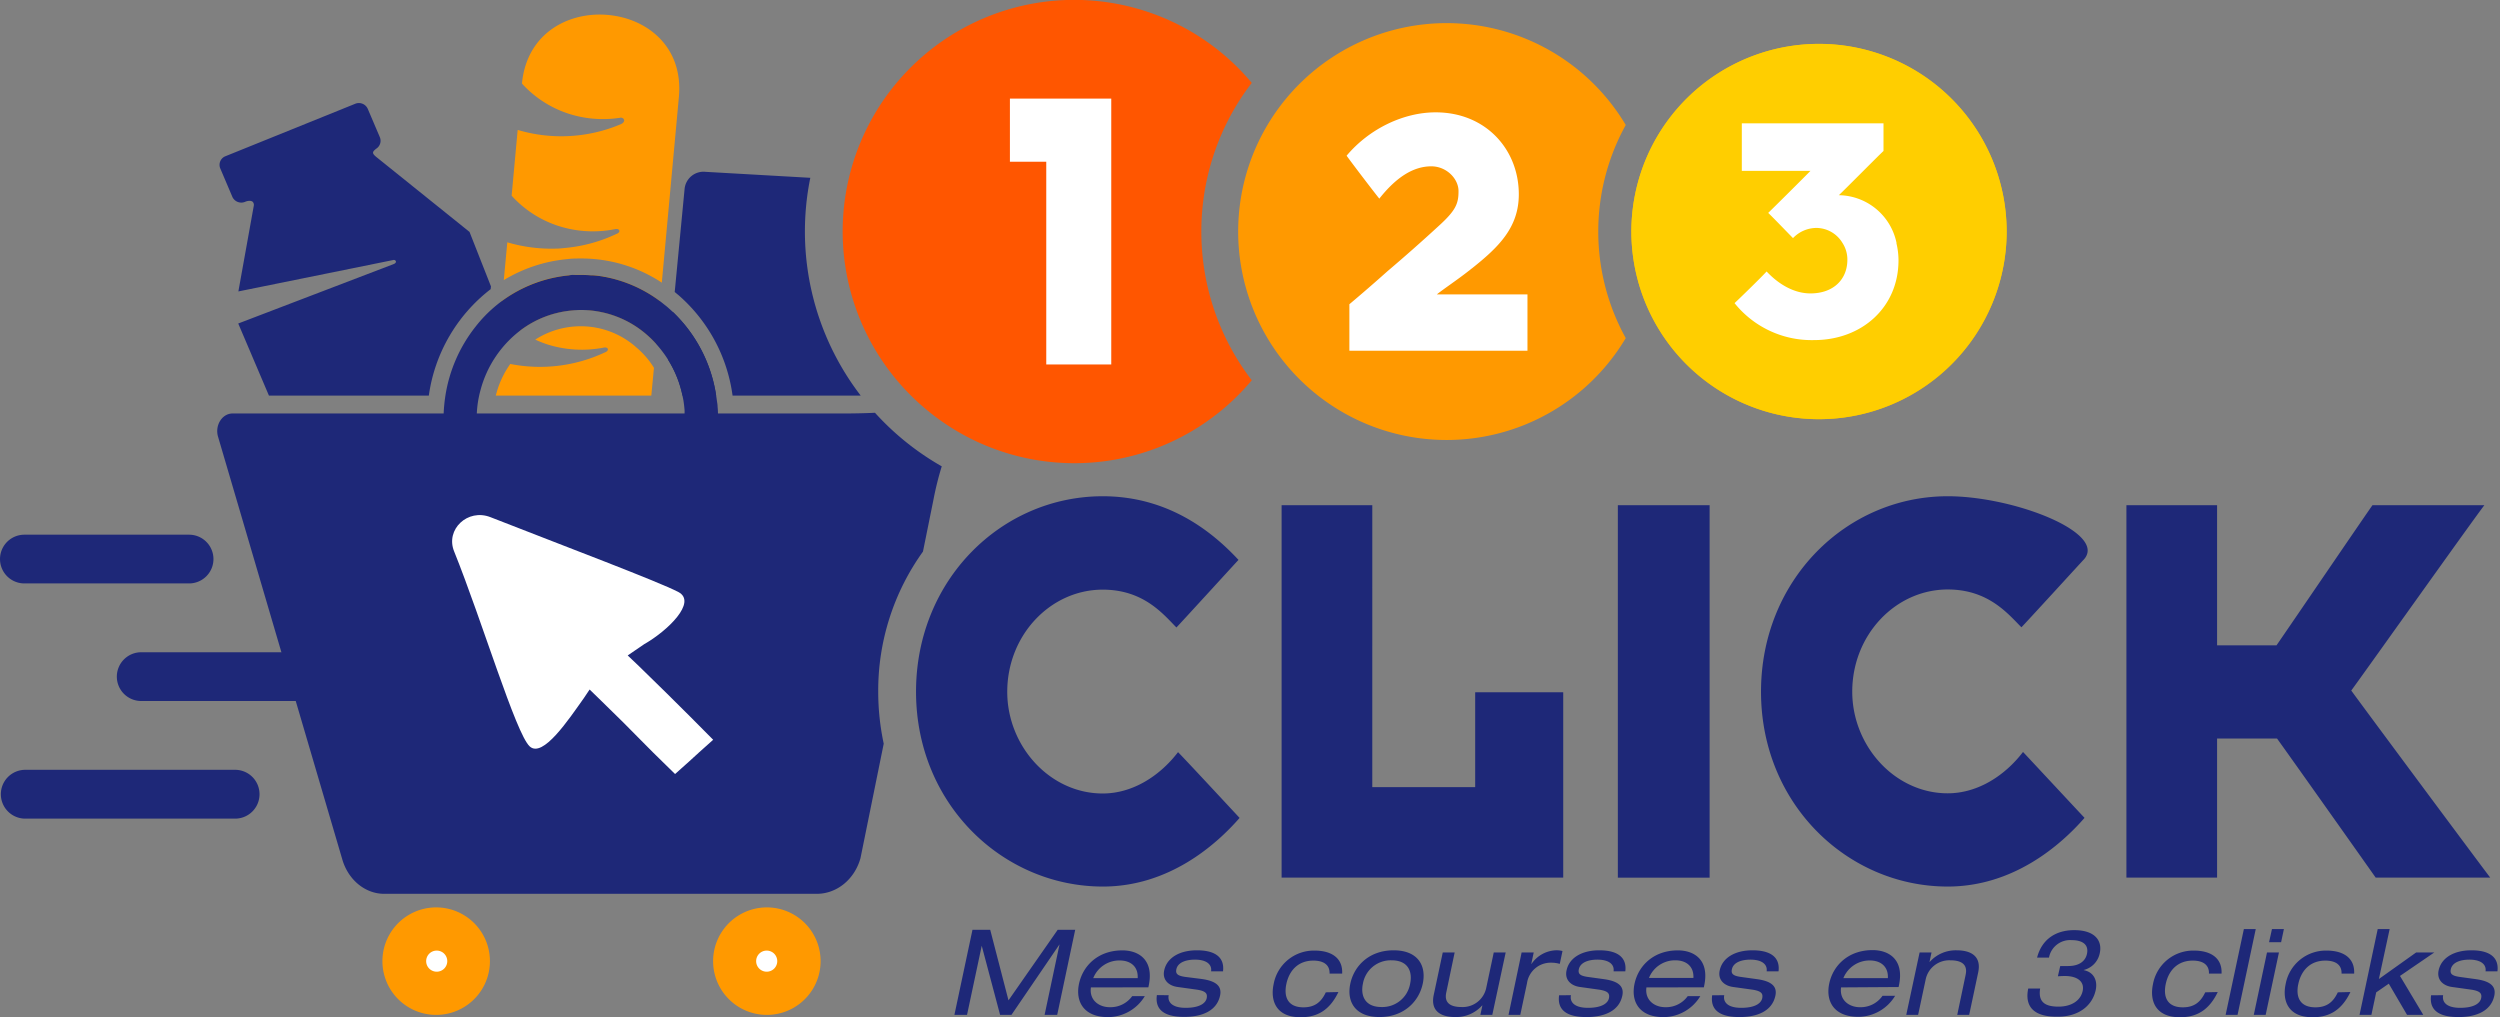
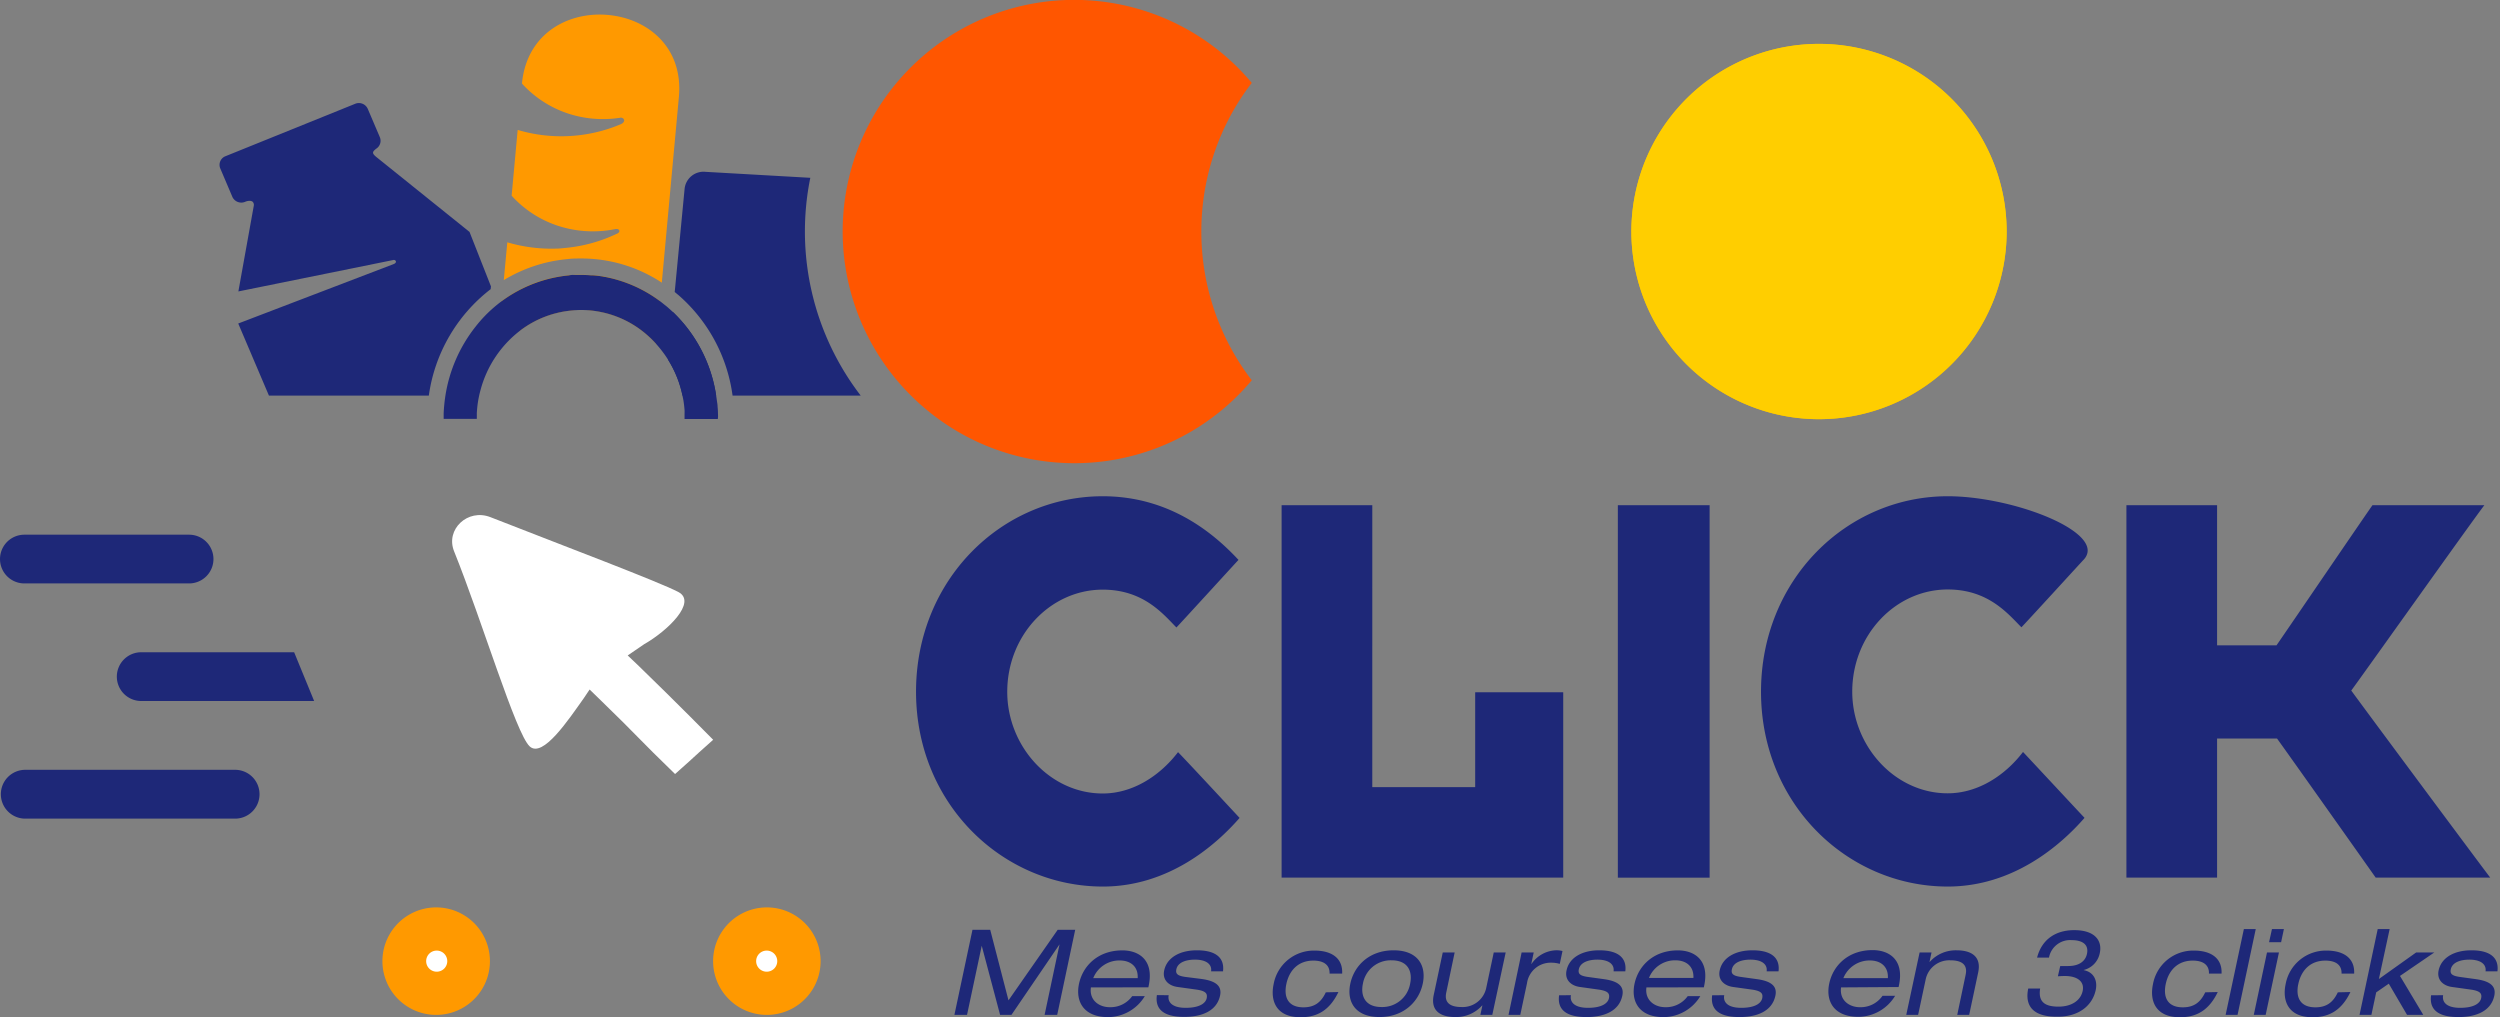
<svg xmlns="http://www.w3.org/2000/svg" width="145" height="59" fill="none">
  <rect width="100%" height="100%" fill="#808080" stroke="none" />
  <path fill="#1E2878" d="M13.69 44.65H1.412a1.416 1.416 0 0 0 0 2.83H13.69a1.416 1.416 0 0 0 0-2.83ZM1.414 33.839h9.553a1.413 1.413 0 1 0 0-2.827H1.414a1.413 1.413 0 1 0 0 2.827ZM18.22 40.658H8.228a1.414 1.414 0 1 1 0-2.827h8.832l1.16 2.827ZM128.591 50.901v-8.064h3.478c.522.714 5.289 7.45 5.72 8.064h6.644c-.524-.68-7.597-10.202-8.06-10.85.463-.614 7.068-9.91 7.721-10.75h-6.49c-.461.646-5.135 7.511-5.566 8.128h-3.447V29.3h-5.259v21.6h5.259ZM120.842 32.474c1.462-1.538-3.999-3.692-7.875-3.692-5.876 0-10.828 4.857-10.828 11.335 0 6.541 5.045 11.303 10.828 11.303 3.783 0 6.522-2.364 7.936-3.984-.307-.325-3.261-3.498-3.568-3.822-1.014 1.328-2.584 2.398-4.368 2.398-3.075 0-5.537-2.754-5.537-5.895 0-3.305 2.523-5.927 5.537-5.927 2.369 0 3.507 1.425 4.275 2.193.4-.412 3.354-3.65 3.6-3.91ZM99.158 29.3h-5.323v21.604h5.323V29.3ZM90.667 50.901V40.15h-5.106v5.505h-5.968V29.301h-5.26v21.6h16.334ZM71.897 47.438c-1.41 1.618-4.144 3.982-7.929 3.982-5.783 0-10.838-4.762-10.838-11.303 0-6.476 4.953-11.335 10.829-11.335 3.875 0 6.429 2.137 7.874 3.692-.244.258-3.198 3.497-3.6 3.919-.767-.775-1.905-2.194-4.274-2.194-3.018 0-5.538 2.625-5.538 5.928 0 3.141 2.462 5.895 5.538 5.895 1.784 0 3.353-1.07 4.367-2.398.32.314 3.268 3.49 3.57 3.814ZM61.346 53.928h1.016l-1.045 4.936h-.731l.867-4.092-2.79 4.092h-.658l-1.065-4.01-.853 4.01h-.732l1.048-4.936h1.029l1.06 4.092 2.854-4.092ZM63.273 57.27c-.105.745.475 1.147 1.09 1.147a1.546 1.546 0 0 0 1.306-.643h.731a2.51 2.51 0 0 1-2.125 1.219c-1.411 0-1.913-.892-1.692-1.936.222-1.043 1.102-1.935 2.513-1.935.953 0 1.845.554 1.528 2.053l-.02.09-3.33.005Zm2.713-.539c.036-.658-.398-1.024-1.048-1.024a1.628 1.628 0 0 0-1.53 1.024h2.578ZM67.784 57.723c-.068.324.11.731.987.731s1.172-.312 1.219-.568c.046-.256-.044-.407-.58-.487l-1.11-.154c-.504-.068-.896-.4-.777-.96.156-.731.883-1.167 1.899-1.167 1.19 0 1.601.511 1.513 1.218h-.692c.056-.365-.222-.677-.94-.677-.444 0-.975.124-1.073.553-.051.244.03.38.507.448l.965.122c.887.124 1.17.451 1.063.96-.18.846-.975 1.238-2.082 1.238-.83 0-1.733-.214-1.584-1.264l.685.007ZM77.628 57.538C77.107 58.622 76.373 59 75.435 59c-1.438 0-1.764-.975-1.565-1.916a2.371 2.371 0 0 1 2.379-1.95c.975 0 1.643.434 1.596 1.334h-.73c.016-.47-.298-.753-.942-.753-.884 0-1.4.58-1.564 1.355-.163.775.105 1.355.99 1.355.623 0 1.018-.27 1.298-.87l.731-.017ZM80.83 55.118c1.41 0 1.911.892 1.69 1.935-.222 1.043-1.102 1.935-2.51 1.935-1.41 0-1.914-.892-1.692-1.935.222-1.043 1.101-1.935 2.513-1.935Zm-.124.58a1.637 1.637 0 0 0-1.657 1.355c-.139.655.08 1.355 1.082 1.355a1.637 1.637 0 0 0 1.657-1.355c.14-.658-.08-1.355-1.082-1.355ZM86.553 58.864h-.692l.117-.546h-.015a2.016 2.016 0 0 1-1.56.67c-.87 0-1.44-.373-1.247-1.28l.524-2.466h.69l-.488 2.33c-.112.531.156.836.894.836a1.396 1.396 0 0 0 1.419-1.08l.443-2.086h.692l-.777 3.622ZM88.254 55.242h.702l-.141.663h.014a1.794 1.794 0 0 1 1.411-.788c.13-.005.26.009.385.042l-.158.746a1.748 1.748 0 0 0-.487-.069 1.386 1.386 0 0 0-1.414 1.19l-.39 1.837h-.682l.76-3.621ZM91.116 57.723c-.069.324.11.731.987.731s1.172-.312 1.218-.568c.047-.256-.044-.407-.582-.487l-1.102-.154c-.504-.068-.897-.4-.777-.96.153-.731.882-1.167 1.898-1.167 1.19 0 1.599.511 1.511 1.218h-.682c.056-.365-.222-.677-.94-.677-.444 0-.976.124-1.073.553-.051.244.029.38.504.448l.956.132c.887.124 1.17.45 1.06.96-.178.846-.975 1.238-2.08 1.238-.83 0-1.732-.214-1.586-1.265l.688-.002ZM95.493 57.27c-.102.745.475 1.147 1.092 1.147a1.546 1.546 0 0 0 1.304-.643h.73a2.512 2.512 0 0 1-2.127 1.219c-1.409 0-1.91-.892-1.689-1.936.222-1.043 1.102-1.935 2.513-1.935.953 0 1.845.554 1.526 2.053l-.017.09-3.332.005Zm2.725-.549c.034-.658-.4-1.023-1.048-1.023a1.628 1.628 0 0 0-1.53 1.023h2.578ZM100.006 57.723c-.069.324.107.731.987.731s1.172-.312 1.218-.568c.047-.256-.044-.407-.582-.487l-1.109-.154c-.502-.068-.897-.4-.777-.96.156-.731.884-1.167 1.9-1.167 1.19 0 1.599.511 1.512 1.218h-.69c.056-.365-.224-.677-.943-.677-.442 0-.975.124-1.07.553-.054.244.029.38.504.448l.956.132c.884.124 1.169.45 1.06.96-.178.846-.975 1.238-2.082 1.238-.828 0-1.73-.214-1.584-1.265l.7-.002ZM106.782 57.27c-.103.745.475 1.148 1.091 1.148a1.54 1.54 0 0 0 1.312-.66h.731a2.51 2.51 0 0 1-2.128 1.218c-1.411 0-1.913-.892-1.691-1.935.221-1.043 1.104-1.935 2.512-1.935.956 0 1.848.553 1.529 2.052l-.02.09-3.336.022Zm2.715-.539c.034-.658-.4-1.024-1.048-1.024a1.639 1.639 0 0 0-1.533 1.024h2.581ZM111.337 55.242h.692l-.117.546h.014a2.025 2.025 0 0 1 1.56-.67c.87 0 1.44.372 1.25 1.277l-.524 2.468h-.692l.488-2.33c.112-.53-.154-.835-.895-.835a1.397 1.397 0 0 0-1.418 1.08l-.444 2.085h-.689l.775-3.621ZM119.494 56.03h.46c.622 0 .997-.271 1.09-.705.129-.61-.363-.797-.882-.797a1.247 1.247 0 0 0-1.321 1.011h-.69c.287-1.099 1.126-1.591 2.154-1.591 1.238 0 1.628.643 1.485 1.32a1.256 1.256 0 0 1-.929.99v.012c.526.098.819.541.69 1.156-.176.828-.902 1.542-2.208 1.542-.456 0-2.04 0-1.706-1.633h.692c-.132.817.329 1.05 1.062 1.05.775 0 1.287-.365 1.404-.91.117-.547-.314-.866-1.026-.866-.244 0-.341.015-.412.015l.137-.595ZM128.63 57.538c-.521 1.084-1.255 1.462-2.193 1.462-1.438 0-1.765-.975-1.565-1.916a2.371 2.371 0 0 1 2.379-1.95c.975 0 1.643.434 1.599 1.334h-.731c.017-.47-.298-.753-.941-.753-.885 0-1.402.58-1.565 1.355-.163.775.105 1.355.99 1.355.624 0 1.018-.27 1.299-.87l.728-.017ZM130.144 53.887h.689l-1.055 4.977h-.692l1.058-4.977ZM131.486 55.242h.693l-.771 3.622h-.689l.767-3.622Zm.288-1.355h.692l-.161.76h-.699l.168-.76ZM136.324 57.538c-.521 1.084-1.257 1.462-2.193 1.462-1.438 0-1.765-.975-1.565-1.916a2.371 2.371 0 0 1 2.379-1.95c.975 0 1.642.434 1.596 1.334h-.731c.017-.47-.297-.753-.941-.753-.884 0-1.401.58-1.567 1.355-.166.775.107 1.355.992 1.355.624 0 1.019-.27 1.299-.87l.731-.017ZM140.137 55.242h1.053l-1.991 1.362 1.352 2.26h-.941l-1.06-1.811-.731.504-.278 1.306h-.689l1.055-4.976h.692l-.624 2.895 2.162-1.54ZM141.703 57.723c-.068.324.107.731.987.731s1.172-.312 1.219-.568c.046-.256-.044-.407-.583-.487l-1.109-.154c-.502-.068-.894-.4-.777-.96.156-.731.884-1.167 1.901-1.167 1.189 0 1.598.511 1.511 1.218h-.69c.056-.365-.224-.677-.943-.677-.441 0-.975.124-1.07.553-.054.244.029.38.504.448l.956.132c.885.124 1.17.45 1.06.96-.178.846-.975 1.238-2.081 1.238-.829 0-1.731-.214-1.585-1.265l.7-.002ZM28.476 16.608l-.017.163a9.435 9.435 0 0 0-3.587 6.173h-9.274l-1.78-4.181 9.033-3.454c.092-.041.124-.102.112-.151a.127.127 0 0 0-.163-.075l-8.974 1.82.89-4.95a.267.267 0 0 0-.054-.243c-.102-.098-.314-.064-.456 0a.568.568 0 0 1-.73-.295l-.7-1.646a.536.536 0 0 1 .302-.709L20.6 6.02a.563.563 0 0 1 .731.295l.7 1.642a.54.54 0 0 1-.2.66c-.134.103-.2.176-.195.244.005.069.066.142.19.244l5.406 4.346 1.243 3.158Z" />
  <path fill="#FF5600" d="M69.678 13.43a14.15 14.15 0 0 0 2.924 8.625 13.404 13.404 0 0 1-18.944 1.64A13.427 13.427 0 1 1 72.602 4.807a14.136 14.136 0 0 0-2.924 8.623Z" />
  <path fill="#243066" d="M39.024 18.092a8.425 8.425 0 0 1 2.513 4.853h-1.95a6.31 6.31 0 0 0-.836-2.074l.273-2.779Z" />
  <path fill="#1E2878" d="M49.918 22.945h-7.429a9.379 9.379 0 0 0-3.06-5.76c-.069-.063-.152-.128-.232-.197-.022-.017-.042-.036-.064-.05l.575-5.996a1.104 1.104 0 0 1 1.219-.975l6.071.346a15.621 15.621 0 0 0 2.925 12.634l-.005-.002Z" />
  <path fill="#F6BD00" d="M105.504 2.548a10.883 10.883 0 1 0 10.882 10.882 10.894 10.894 0 0 0-10.882-10.882Z" />
-   <path fill="#F90" d="M94.293 7.25a12.089 12.089 0 1 0 0 12.36 12.78 12.78 0 0 1 0-12.36Z" />
  <path fill="#FFCE00" d="M105.504 24.31a10.883 10.883 0 1 1 10.882-10.88 10.899 10.899 0 0 1-10.882 10.88Z" />
-   <path fill="#fff" d="M58.575 5.721v3.66h2.108V21.14h3.77V5.72h-5.878ZM83.336 17.076c.366-.297 1.19-.846 1.83-1.35.069-.044.137-.115.205-.159 1.555-1.235 2.72-2.376 2.72-4.296 0-2.606-1.92-4.755-4.823-4.755-1.85 0-3.839.938-5.165 2.515.244.344 1.51 2.01 1.897 2.49.975-1.232 1.966-1.874 3.017-1.874.87 0 1.577.71 1.577 1.44 0 .732-.159 1.12-1.165 2.033a97.42 97.42 0 0 1-2.95 2.606c-1.05.938-1.917 1.67-2.215 1.92v2.696h10.329v-3.266h-5.257ZM109.996 14.078a3.463 3.463 0 0 0-3.343-2.756c.424-.4 2.142-2.142 2.59-2.566V7.154h-8.218v2.757h3.98c-.244.258-2.167 2.167-2.449 2.437.26.244 1.155 1.177 1.438 1.462a1.893 1.893 0 0 1 1.364-.59 1.779 1.779 0 0 1 1.507.873c.188.29.286.63.282.975 0 1.128-.799 1.95-2.142 1.95-.941 0-1.835-.52-2.542-1.273-.212.244-1.601 1.602-1.859 1.836a5.728 5.728 0 0 0 4.613 2.144c2.754 0 4.896-1.884 4.896-4.63a4.326 4.326 0 0 0-.117-.975" />
-   <path fill="#F90" fill-rule="evenodd" d="M37.622 20.89c.11.142.213.29.307.444l-.153 1.61h-9.018c.16-.659.445-1.282.839-1.834a8.871 8.871 0 0 0 5.498-.676c.124-.044.178-.129.16-.192-.016-.064-.107-.11-.243-.08a6.663 6.663 0 0 1-3.266-.186 6.66 6.66 0 0 1-.702-.278 4.873 4.873 0 0 1 2.65-.775 4.84 4.84 0 0 1 3.241 1.25c.252.216.483.456.687.717Z" clip-rule="evenodd" />
  <path fill="#F6A500" fill-rule="evenodd" d="M35.885 16.255a7.759 7.759 0 0 1 2.4 1.218l-.226 2.472a5.635 5.635 0 0 0-.488-.488 5.81 5.81 0 0 0-3.868-1.486c-.18 0-.361.01-.54.029a5.8 5.8 0 0 0-3.01 1.174 6.039 6.039 0 0 1-1.12-.974l.069-.732a7.643 7.643 0 0 1 3.9-1.498c.119-.015.243-.02.355-.027h.358c.195 0 .39 0 .585.024h.105c.188.015.38.037.566.068.041 0 .08.017.122.022.267.051.531.117.791.198Z" clip-rule="evenodd" />
  <path fill="#F90" fill-rule="evenodd" d="m39.375 5.631-.99 10.763a8.462 8.462 0 0 0-4.676-1.402c-.266 0-.537 0-.805.037a8.575 8.575 0 0 0-3.685 1.219l.205-2.194c.914.27 1.865.394 2.817.366.193 0 .385-.022.573-.042a8.804 8.804 0 0 0 2.951-.816c.125-.044.178-.132.156-.193-.021-.06-.107-.11-.243-.08a6.527 6.527 0 0 1-3.264-.176 6.261 6.261 0 0 1-2.739-1.762l.35-3.816a8.862 8.862 0 0 0 6-.339c.145-.068.191-.173.174-.244a.2.2 0 0 0-.243-.12 6.465 6.465 0 0 1-3.03-.255 6.276 6.276 0 0 1-2.652-1.73C30.558 1.793 33.2.55 35.566.903c2.147.312 4.067 1.94 3.809 4.728Z" clip-rule="evenodd" />
  <path fill="#1E2878" d="M41.642 23.983c0-.13-.008-.26-.022-.388 0-.11-.02-.219-.037-.333-.017-.115-.027-.213-.046-.317a8.426 8.426 0 0 0-2.513-4.853l-.222-.2a2.908 2.908 0 0 0-.207-.175c-.073-.056-.207-.168-.31-.244a7.759 7.759 0 0 0-3.2-1.413c-.04 0-.08-.015-.121-.022a6.265 6.265 0 0 0-.566-.068h-.104a7.783 7.783 0 0 0-.585-.025h-.359c-.117 0-.243 0-.355.027a7.823 7.823 0 0 0-5.406 2.966 8.578 8.578 0 0 0-1.755 4.007c-.053.344-.088.69-.102 1.038v.31h1.923v-.31a6.152 6.152 0 0 1 .22-1.377 6.425 6.425 0 0 1 2.28-3.422 5.797 5.797 0 0 1 3.01-1.175c.18-.019.36-.029.541-.029a5.81 5.81 0 0 1 3.868 1.487c.172.152.335.315.488.487.107.12.21.244.307.368a6.31 6.31 0 0 1 1.214 2.632c.024.105.046.21.063.317.024.168.046.337.058.512.004.07.004.14 0 .21v.31h1.928c.02-.113.015-.218.01-.32Z" />
-   <path fill="#1E2878" d="M54.621 27.049a18.245 18.245 0 0 0-.487 1.967l-.602 2.976a13.804 13.804 0 0 0-2.595 8.125c0 1.014.107 2.025.319 3.017l-1.346 6.632c-.34 1.235-1.372 2.076-2.539 2.076H22.288c-1.107 0-2.091-.806-2.437-2.003L12.644 25.32c-.188-.66.244-1.338.846-1.338h35.365c.686 0 1.317-.014 1.894-.041a15.73 15.73 0 0 0 3.872 3.107Z" />
  <path fill="#fff" d="m39.97 44.153 1.394-1.246s-2.091-2.127-4.3-4.265l-.657-.626.96-.656c1.345-.763 3.08-2.437 1.982-3.022-1.15-.602-6.58-2.649-10.904-4.343-1.316-.516-2.62.71-2.108 1.98 1.635 4.06 3.582 10.581 4.386 11.317.763.7 2.264-1.572 3.135-2.793l.34-.507.656.637c2.208 2.14 2.092 2.127 4.3 4.265l1.394-1.246" />
  <path fill="#F90" d="M25.298 58.864a3.117 3.117 0 1 0 0-6.235 3.117 3.117 0 0 0 0 6.235ZM44.478 58.864a3.117 3.117 0 1 0 0-6.235 3.117 3.117 0 0 0 0 6.235Z" />
  <path fill="#fff" d="M25.305 56.358a.612.612 0 1 0 0-1.223.612.612 0 0 0 0 1.223ZM44.444 56.358a.612.612 0 1 0 0-1.223.612.612 0 0 0 0 1.223Z" />
</svg>